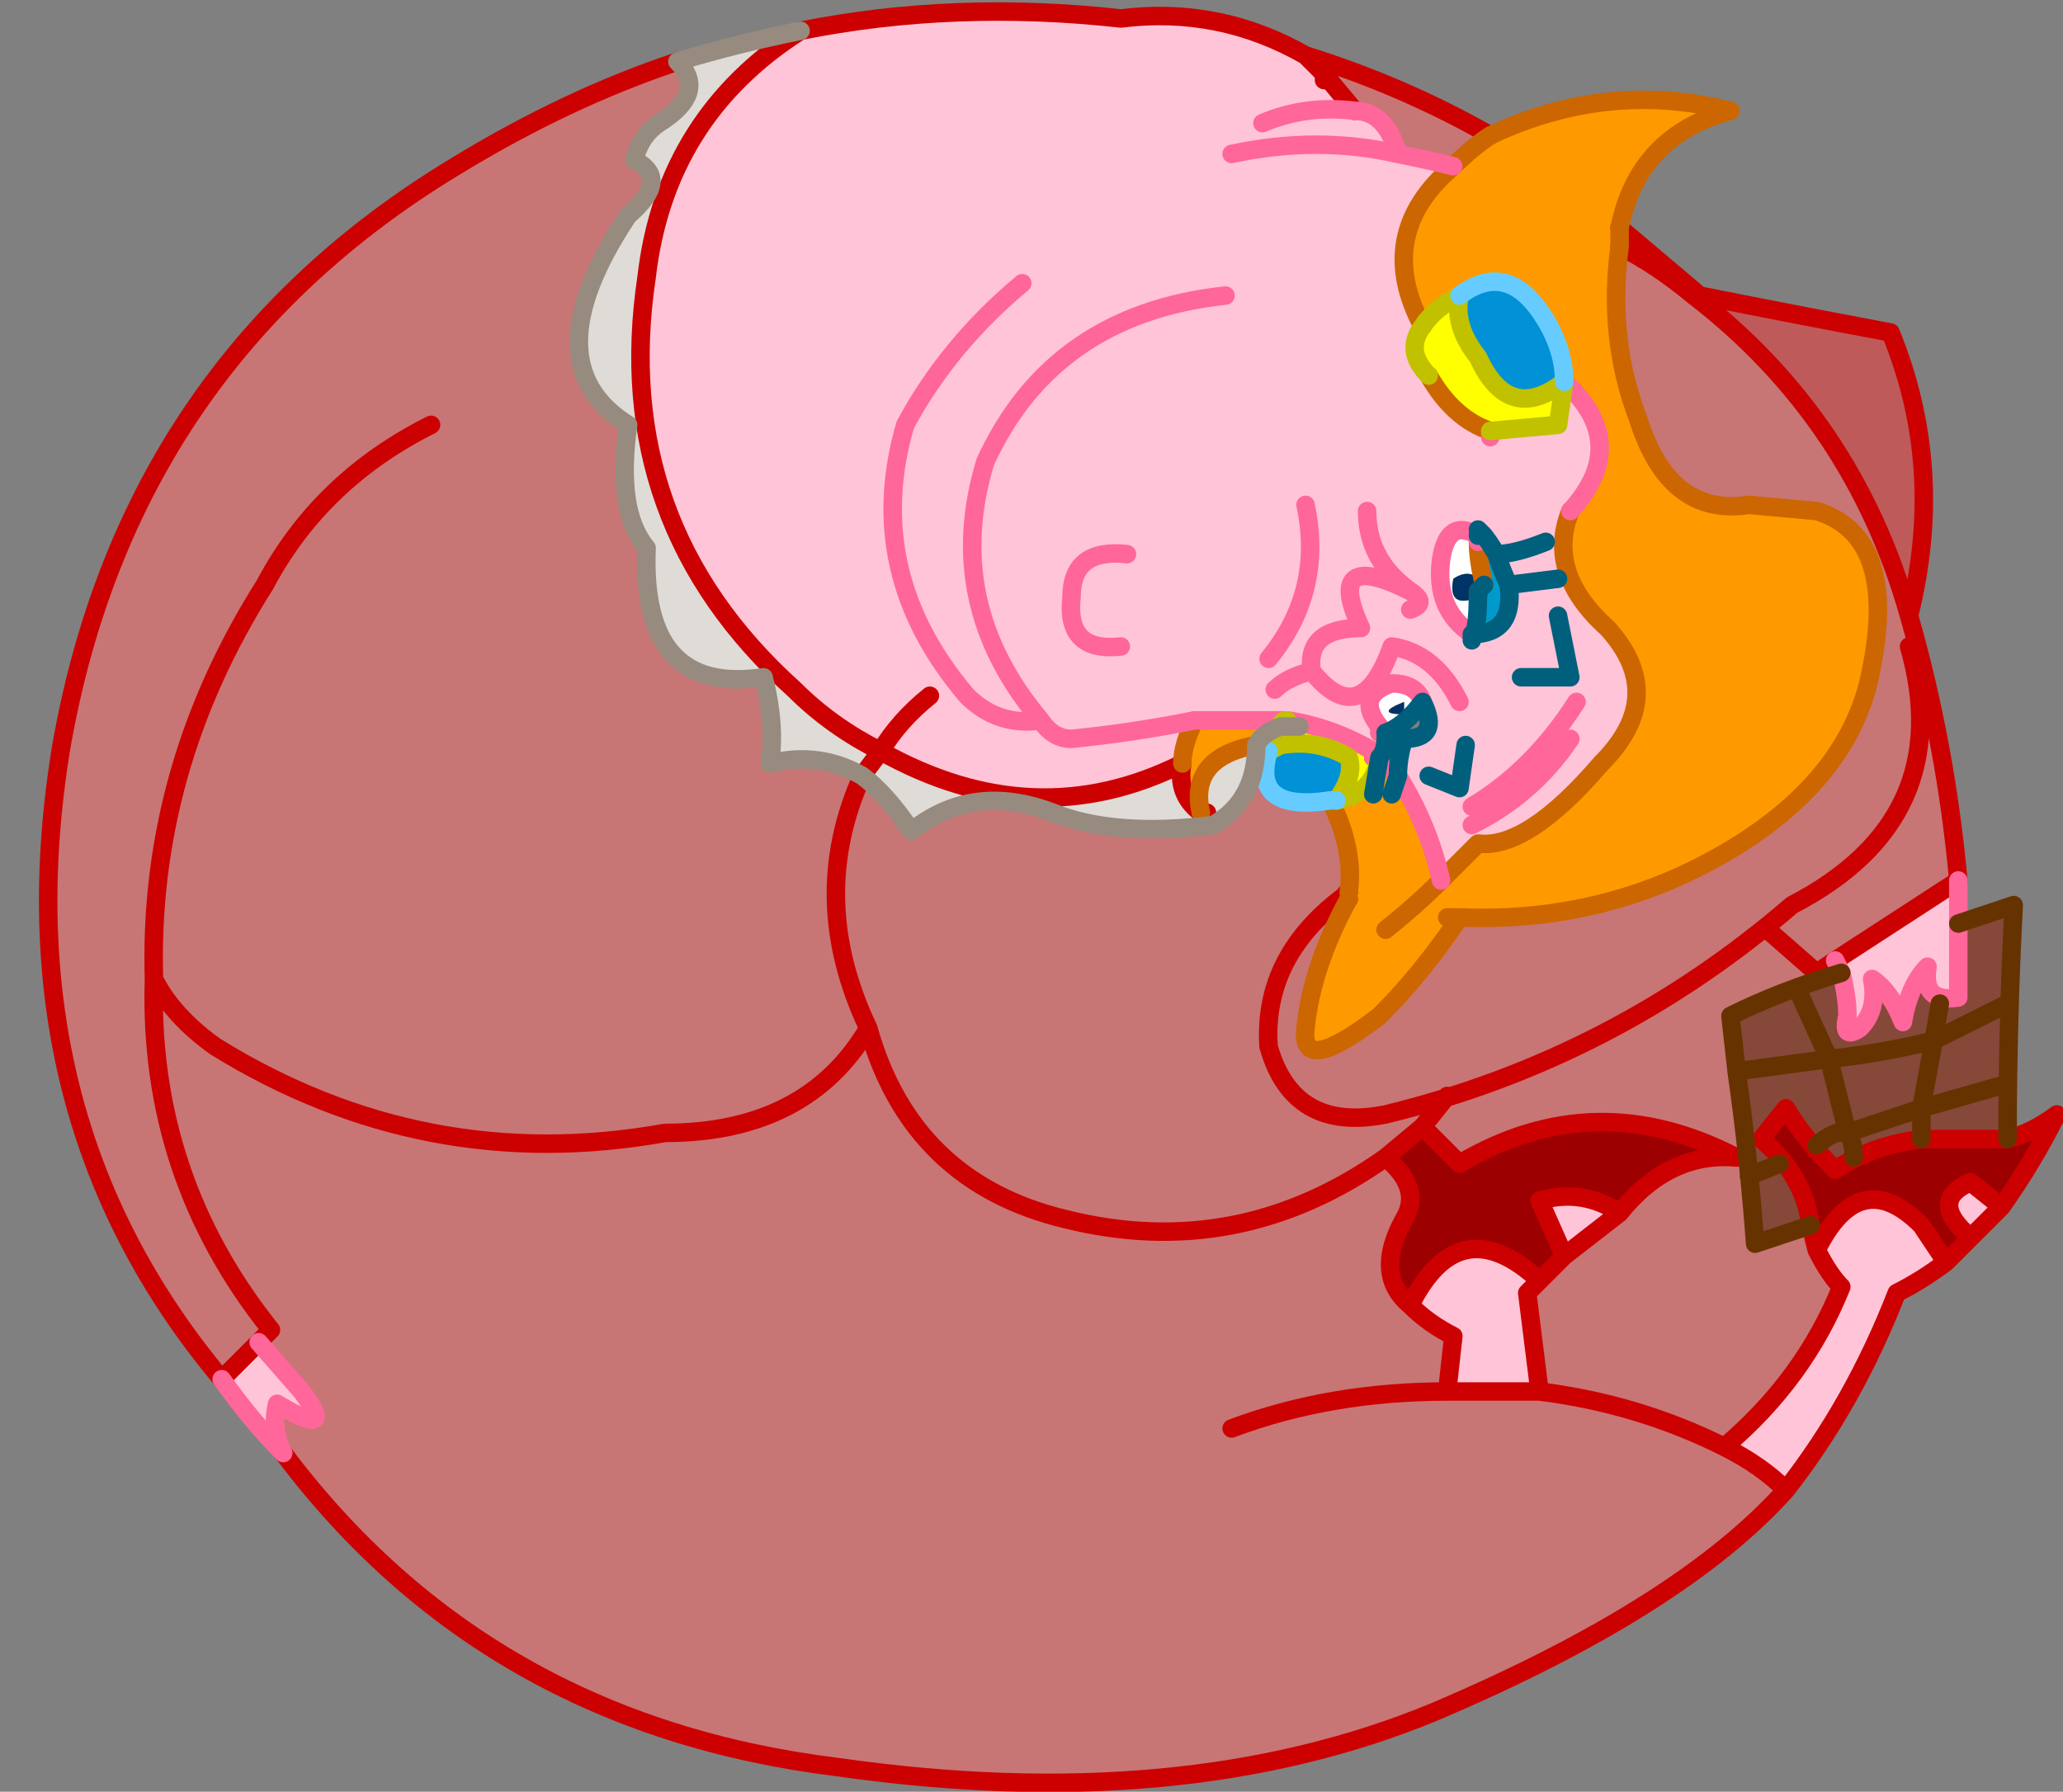
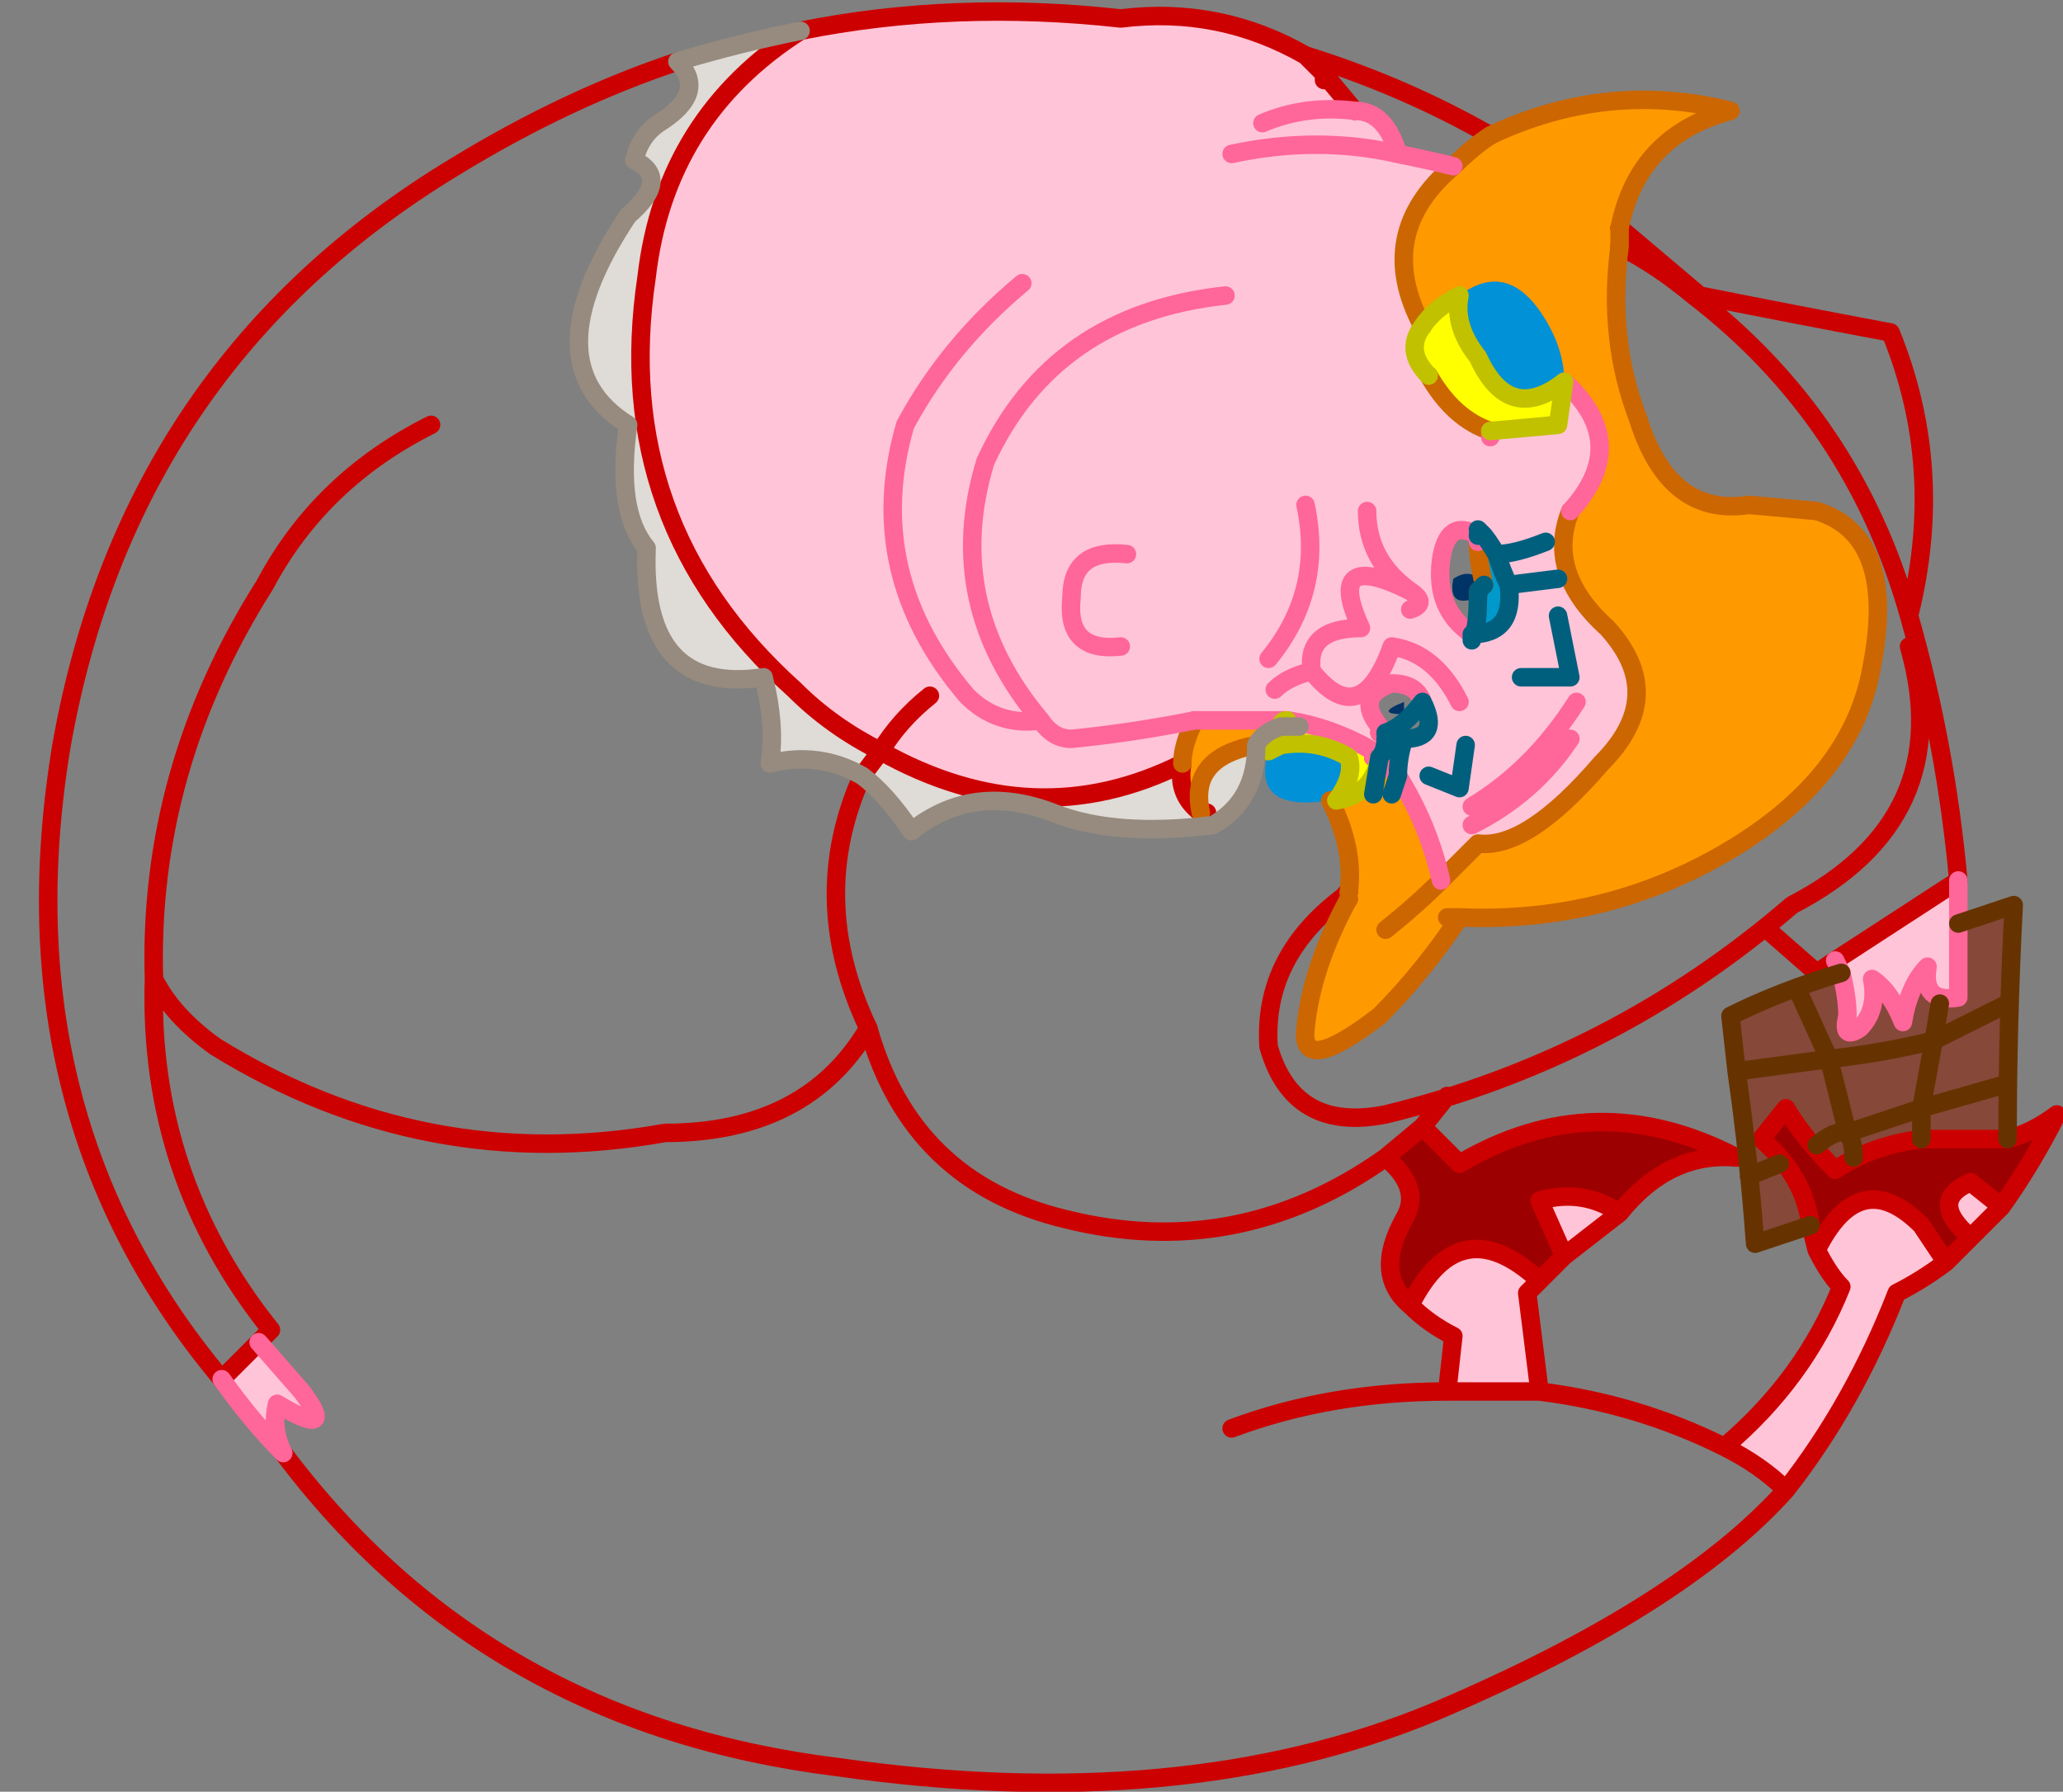
<svg xmlns="http://www.w3.org/2000/svg" height="14.55px" width="16.75px">
  <rect width="100%" height="100%" fill="#808080" stroke="none" />
  <g transform="matrix(1.0, 0.0, 0.0, 1.0, 8.55, 7.05)">
    <path d="M-2.05 -6.8 Q-0.8 -7.05 0.55 -6.9 1.35 -7.0 2.05 -6.6 L2.2 -6.45 2.2 -6.4 2.2 -6.45 2.45 -6.15 Q2.05 -6.2 1.7 -6.05 2.05 -6.2 2.45 -6.15 2.7 -6.15 2.8 -5.8 3.05 -5.75 3.25 -5.7 2.6 -5.15 3.0 -4.4 2.85 -4.2 3.05 -4.0 3.25 -3.65 3.55 -3.55 L3.55 -3.5 3.55 -3.55 4.1 -3.6 4.15 -3.95 Q4.7 -3.45 4.2 -2.9 4.0 -2.4 4.5 -1.95 5.0 -1.4 4.45 -0.85 3.85 -0.15 3.45 -0.2 L3.15 0.1 Q3.05 -0.35 2.8 -0.75 2.8 -0.9 2.85 -1.05 2.8 -0.9 2.8 -0.75 2.75 -0.8 2.65 -0.9 2.7 -0.95 2.7 -1.05 2.7 -0.95 2.65 -0.9 L2.6 -0.9 2.6 -0.95 Q2.25 -1.15 1.9 -1.2 L1.15 -1.2 Q0.65 -1.1 0.15 -1.05 0.0 -1.05 -0.1 -1.2 0.0 -1.05 0.15 -1.05 0.65 -1.1 1.15 -1.2 1.05 -1.0 1.05 -0.85 -0.15 -0.25 -1.4 -0.95 -1.8 -1.15 -2.1 -1.45 -3.6 -2.8 -3.3 -4.8 -3.15 -6.1 -2.05 -6.8 M-1.0 -1.4 Q-1.25 -1.2 -1.4 -0.95 -1.25 -1.2 -1.0 -1.4 M7.35 0.1 L7.35 0.45 7.35 1.05 Q7.05 1.1 7.1 0.8 6.95 0.95 6.9 1.25 6.8 1.0 6.65 0.9 6.7 1.15 6.55 1.3 6.4 1.4 6.45 1.2 6.45 1.05 6.4 0.85 L6.35 0.75 7.35 0.1 M7.7 2.75 L7.45 3.0 Q7.1 2.7 7.45 2.55 L7.7 2.75 M7.25 3.2 Q7.05 3.35 6.85 3.45 6.5 4.35 5.95 5.05 5.75 4.85 5.45 4.7 6.1 4.15 6.4 3.4 6.3 3.3 6.2 3.1 6.55 2.4 7.05 2.9 7.15 3.05 7.25 3.2 M-6.25 4.75 Q-6.5 4.5 -6.75 4.15 L-6.45 3.85 -6.1 4.25 Q-5.8 4.65 -6.3 4.35 -6.35 4.55 -6.25 4.75 M1.45 -5.8 Q2.15 -5.95 2.8 -5.8 2.15 -5.95 1.45 -5.8 M0.6 -2.55 Q0.15 -2.6 0.15 -2.2 0.1 -1.75 0.55 -1.8 0.1 -1.75 0.15 -2.2 0.15 -2.6 0.6 -2.55 M2.05 -2.95 Q2.2 -2.25 1.75 -1.7 2.2 -2.25 2.05 -2.95 M3.3 -1.35 Q3.1 -1.75 2.75 -1.8 2.5 -1.1 2.1 -1.6 1.9 -1.55 1.8 -1.45 1.9 -1.55 2.1 -1.6 2.05 -1.95 2.5 -1.95 2.2 -2.6 2.9 -2.25 2.55 -2.5 2.55 -2.9 2.55 -2.5 2.9 -2.25 2.2 -2.6 2.5 -1.95 2.05 -1.95 2.1 -1.6 2.5 -1.1 2.75 -1.8 3.1 -1.75 3.3 -1.35 M1.4 -4.65 Q0.0 -4.5 -0.55 -3.3 -0.9 -2.15 -0.1 -1.2 -0.45 -1.15 -0.7 -1.4 -1.55 -2.4 -1.2 -3.6 -0.85 -4.25 -0.25 -4.75 -0.85 -4.25 -1.2 -3.6 -1.55 -2.4 -0.7 -1.4 -0.45 -1.15 -0.1 -1.2 -0.9 -2.15 -0.55 -3.3 0.0 -4.5 1.4 -4.65 M3.45 -2.75 L3.5 -2.7 3.45 -2.75 M4.1 -2.05 L4.2 -1.55 3.8 -1.55 4.2 -1.55 4.1 -2.05 M3.45 -2.7 Q3.2 -2.85 3.15 -2.5 3.1 -2.1 3.4 -1.9 L3.4 -1.85 3.4 -1.9 Q3.75 -1.9 3.7 -2.3 3.65 -2.4 3.6 -2.55 3.45 -2.8 3.45 -2.7 M4.0 -2.65 Q3.75 -2.55 3.6 -2.55 3.75 -2.55 4.0 -2.65 M4.1 -2.35 L3.7 -2.3 4.1 -2.35 M2.9 -2.1 Q3.05 -2.15 2.9 -2.25 3.05 -2.15 2.9 -2.1 M3.0 -1.35 Q2.95 -1.5 2.75 -1.5 2.45 -1.4 2.65 -1.15 L2.65 -1.1 2.7 -1.1 Q2.7 -1.0 2.85 -1.05 3.15 -1.05 3.0 -1.35 M2.65 -1.15 Q2.65 -1.1 2.65 -1.15 M3.35 -1.0 L3.3 -0.65 3.05 -0.75 3.3 -0.65 3.35 -1.0 M4.2 -1.05 Q3.9 -0.6 3.4 -0.35 3.9 -0.6 4.2 -1.05 M4.25 -1.35 Q3.9 -0.8 3.4 -0.5 3.9 -0.8 4.25 -1.35 M2.9 3.55 Q3.3 2.75 3.95 3.35 L3.85 3.45 3.95 4.25 3.2 4.25 3.25 3.8 Q3.05 3.7 2.9 3.55 M4.15 3.15 L3.95 2.7 Q4.3 2.6 4.6 2.8 L4.15 3.15" fill="#ffc4d7" fill-rule="evenodd" stroke="none" />
-     <path d="M2.2 -6.45 L2.05 -6.6 Q2.85 -6.35 3.55 -5.95 3.4 -5.85 3.25 -5.7 3.05 -5.75 2.8 -5.8 2.7 -6.15 2.45 -6.15 L2.2 -6.45 M6.95 -2.05 Q7.25 -1.0 7.35 0.1 L6.35 0.75 6.4 0.85 Q5.9 1.0 5.5 1.2 L5.55 1.65 Q5.65 2.35 5.7 3.05 L6.15 2.9 6.2 3.1 Q6.3 3.3 6.4 3.4 6.1 4.15 5.45 4.7 5.75 4.85 5.95 5.05 5.1 6.0 3.1 6.85 1.05 7.7 -1.75 7.3 -4.6 6.95 -6.25 4.75 -6.35 4.55 -6.3 4.35 -5.8 4.65 -6.1 4.25 L-6.45 3.85 -6.35 3.75 Q-7.35 2.5 -7.3 0.9 -7.15 1.2 -6.8 1.45 -5.1 2.5 -3.15 2.15 -2.0 2.15 -1.5 1.3 -1.15 2.55 0.1 2.85 1.5 3.2 2.7 2.35 3.0 2.6 2.85 2.85 2.6 3.3 2.9 3.55 3.05 3.7 3.25 3.8 L3.2 4.25 3.95 4.25 Q4.75 4.35 5.45 4.7 4.75 4.35 3.95 4.25 L3.85 3.45 3.95 3.35 4.15 3.15 4.6 2.8 Q5.0 2.3 5.55 2.35 4.4 1.75 3.3 2.4 L3.0 2.1 2.7 2.35 Q1.5 3.2 0.1 2.85 -1.15 2.55 -1.5 1.3 -2.0 2.15 -3.15 2.15 -5.1 2.5 -6.8 1.45 -7.15 1.2 -7.3 0.9 -7.35 2.5 -6.35 3.75 L-6.45 3.85 -6.75 4.15 Q-8.55 2.0 -8.05 -1.0 -7.5 -4.1 -4.85 -5.7 -3.95 -6.25 -3.05 -6.55 -2.8 -6.3 -3.2 -6.05 -3.35 -5.95 -3.4 -5.75 -3.1 -5.6 -3.45 -5.3 -4.25 -4.1 -3.45 -3.6 -3.55 -2.9 -3.3 -2.6 -3.35 -1.4 -2.35 -1.55 -2.25 -1.15 -2.3 -0.85 -1.9 -0.95 -1.55 -0.75 -1.35 -0.6 -1.15 -0.3 -0.65 -0.7 0.0 -0.45 0.5 -0.25 1.3 -0.35 1.65 -0.55 1.65 -1.0 L1.8 -1.0 1.75 -0.95 Q1.6 -0.45 2.25 -0.55 2.45 -0.15 2.4 0.2 2.35 0.2 2.4 0.25 2.1 0.8 2.05 1.3 2.0 1.7 2.65 1.2 3.0 0.85 3.3 0.4 4.5 0.45 5.5 -0.15 6.5 -0.75 6.65 -1.65 6.85 -2.7 6.2 -2.9 L5.65 -2.95 Q5.0 -2.85 4.75 -3.65 4.5 -4.3 4.6 -5.05 4.9 -4.9 5.2 -4.65 6.5 -3.65 6.95 -2.05 M6.95 -1.8 Q7.35 -0.4 6.0 0.3 4.55 1.55 2.7 2.0 1.95 2.15 1.75 1.45 1.7 0.7 2.4 0.2 1.7 0.7 1.75 1.45 1.95 2.15 2.7 2.0 4.55 1.55 6.0 0.3 7.35 -0.4 6.95 -1.8 M5.8 0.5 L6.2 0.85 6.35 0.75 6.2 0.85 5.8 0.5 M1.45 4.55 Q2.25 4.25 3.2 4.25 2.25 4.25 1.45 4.55 M3.0 2.1 L3.2 1.85 3.0 2.1 M-5.05 -3.6 Q-5.95 -3.15 -6.4 -2.3 -7.35 -0.8 -7.3 0.9 -7.35 -0.8 -6.4 -2.3 -5.95 -3.15 -5.05 -3.6 M-1.5 1.3 Q-2.0 0.25 -1.55 -0.75 -2.0 0.25 -1.5 1.3" fill="#c87575" fill-rule="evenodd" stroke="none" />
    <path d="M3.55 -5.95 Q4.5 -6.4 5.5 -6.15 4.75 -5.95 4.6 -5.2 L4.6 -5.05 Q4.5 -4.3 4.75 -3.65 5.0 -2.85 5.65 -2.95 L6.2 -2.9 Q6.85 -2.7 6.65 -1.65 6.5 -0.75 5.5 -0.15 4.5 0.45 3.3 0.4 3.0 0.85 2.65 1.2 2.0 1.7 2.05 1.3 2.1 0.8 2.4 0.25 2.35 0.2 2.4 0.2 2.45 -0.15 2.25 -0.55 L2.3 -0.55 Q2.6 -0.6 2.65 -0.9 L2.6 -0.9 2.65 -0.9 Q2.75 -0.8 2.8 -0.75 3.05 -0.35 3.15 0.1 L3.45 -0.2 Q3.85 -0.15 4.45 -0.85 5.0 -1.4 4.5 -1.95 4.0 -2.4 4.2 -2.9 4.7 -3.45 4.15 -3.95 4.15 -4.2 4.0 -4.45 3.7 -4.95 3.3 -4.65 3.1 -4.55 3.0 -4.4 2.6 -5.15 3.25 -5.7 3.4 -5.85 3.55 -5.95 M2.7 0.5 Q2.95 0.3 3.15 0.1 2.95 0.3 2.7 0.5 M1.05 -0.85 Q1.05 -1.0 1.15 -1.2 L1.9 -1.2 Q1.85 -1.2 1.85 -1.15 1.7 -1.1 1.65 -1.0 1.7 -1.1 1.85 -1.15 1.8 -1.05 1.8 -1.0 L1.65 -1.0 Q1.1 -0.9 1.2 -0.45 1.0 -0.6 1.05 -0.85 M2.6 -0.6 L2.65 -0.9 2.6 -0.6 M2.75 -0.6 L2.8 -0.75 2.75 -0.6 M3.2 0.4 L3.3 0.4 3.2 0.4" fill="#ff9900" fill-rule="evenodd" stroke="none" />
    <path d="M3.0 -4.4 Q3.1 -4.55 3.3 -4.65 3.25 -4.4 3.45 -4.15 3.7 -3.6 4.15 -3.95 L4.1 -3.6 3.55 -3.55 Q3.25 -3.65 3.05 -4.0 2.85 -4.2 3.0 -4.4 M1.85 -1.15 Q1.85 -1.2 1.9 -1.2 2.25 -1.15 2.6 -0.95 L2.6 -0.9 2.65 -0.9 Q2.6 -0.6 2.3 -0.55 2.45 -0.75 2.4 -0.9 2.15 -1.05 1.85 -1.0 L1.8 -1.0 Q1.8 -1.05 1.85 -1.15 L2.0 -1.15 1.85 -1.15" fill="#ffff00" fill-rule="evenodd" stroke="none" />
    <path d="M3.3 -4.65 Q3.7 -4.95 4.0 -4.45 4.15 -4.2 4.15 -3.95 3.7 -3.6 3.45 -4.15 3.25 -4.4 3.3 -4.65 M1.85 -1.0 Q2.15 -1.05 2.4 -0.9 2.45 -0.75 2.3 -0.55 L2.25 -0.55 Q1.6 -0.45 1.75 -0.95 L1.85 -1.0" fill="#0091d7" fill-rule="evenodd" stroke="none" />
    <path d="M-2.05 -6.8 Q-3.15 -6.1 -3.3 -4.8 -3.6 -2.8 -2.1 -1.45 -1.8 -1.15 -1.4 -0.95 L-1.55 -0.75 Q-1.9 -0.95 -2.3 -0.85 -2.25 -1.15 -2.35 -1.55 -3.35 -1.4 -3.3 -2.6 -3.55 -2.9 -3.45 -3.6 -4.25 -4.1 -3.45 -5.3 -3.1 -5.6 -3.4 -5.75 -3.35 -5.95 -3.2 -6.05 -2.8 -6.3 -3.05 -6.55 -2.55 -6.7 -2.05 -6.8 M1.05 -0.85 Q1.0 -0.6 1.2 -0.45 1.1 -0.9 1.65 -1.0 1.65 -0.55 1.3 -0.35 0.5 -0.25 0.0 -0.45 -0.65 -0.7 -1.15 -0.3 -1.35 -0.6 -1.55 -0.75 L-1.4 -0.95 Q-0.15 -0.25 1.05 -0.85 M1.25 -0.45 L1.2 -0.45 1.25 -0.45" fill="#dfdbd7" fill-rule="evenodd" stroke="none" />
-     <path d="M3.4 -1.9 Q3.1 -2.1 3.15 -2.5 3.2 -2.85 3.45 -2.7 L3.45 -2.65 Q3.45 -2.5 3.5 -2.3 3.4 -2.45 3.25 -2.35 3.2 -2.1 3.45 -2.2 L3.45 -2.25 Q3.45 -1.9 3.4 -1.9 M2.85 -1.25 L2.85 -1.35 Q2.6 -1.25 2.85 -1.25 M2.65 -1.15 Q2.45 -1.4 2.75 -1.5 2.95 -1.5 3.0 -1.35 2.85 -1.15 2.7 -1.1 L2.65 -1.1 2.65 -1.15 Q2.65 -1.1 2.65 -1.15" fill="#ffffff" fill-rule="evenodd" stroke="none" />
    <path d="M3.45 -2.25 L3.45 -2.2 Q3.2 -2.1 3.25 -2.35 3.4 -2.45 3.5 -2.3 L3.45 -2.25 M2.85 -1.25 Q2.6 -1.25 2.85 -1.35 L2.85 -1.25" fill="#003366" fill-rule="evenodd" stroke="none" />
    <path d="M3.4 -1.9 Q3.45 -1.9 3.45 -2.25 L3.5 -2.3 Q3.45 -2.5 3.45 -2.65 L3.45 -2.7 Q3.45 -2.8 3.6 -2.55 3.65 -2.4 3.7 -2.3 3.75 -1.9 3.4 -1.9" fill="#0099cc" fill-rule="evenodd" stroke="none" />
-     <path d="M5.25 -4.65 Q6.0 -4.5 6.8 -4.35 7.25 -3.25 6.95 -2.05 6.5 -3.65 5.2 -4.65 L5.25 -4.65" fill="#be5a5a" fill-rule="evenodd" stroke="none" />
    <path d="M7.75 2.2 Q7.95 2.15 8.15 2.0 7.95 2.4 7.7 2.75 L7.45 2.55 Q7.1 2.7 7.45 3.0 7.35 3.1 7.25 3.2 7.15 3.05 7.05 2.9 6.55 2.4 6.2 3.1 L6.15 2.9 Q6.1 2.5 5.75 2.2 L5.95 1.95 Q6.1 2.2 6.35 2.45 6.65 2.25 7.05 2.2 L7.75 2.2 M2.9 3.55 Q2.6 3.3 2.85 2.85 3.0 2.6 2.7 2.35 L3.0 2.1 3.3 2.4 Q4.4 1.75 5.55 2.35 5.0 2.3 4.6 2.8 4.3 2.6 3.95 2.7 L4.15 3.15 3.95 3.35 Q3.3 2.75 2.9 3.55" fill="#9d0000" fill-rule="evenodd" stroke="none" />
    <path d="M7.35 0.45 L7.8 0.3 Q7.75 1.25 7.75 2.2 L7.05 2.2 Q6.65 2.25 6.35 2.45 6.1 2.2 5.95 1.95 L5.75 2.2 Q6.1 2.5 6.15 2.9 L5.7 3.05 Q5.65 2.35 5.55 1.65 L5.5 1.2 Q5.9 1.0 6.4 0.85 6.45 1.05 6.45 1.2 6.4 1.4 6.55 1.3 6.7 1.15 6.65 0.9 6.8 1.0 6.9 1.25 6.95 0.95 7.1 0.8 7.05 1.1 7.35 1.05 L7.35 0.45 M7.75 1.75 Q7.4 1.85 7.05 1.95 L7.15 1.4 Q7.45 1.25 7.75 1.1 7.45 1.25 7.15 1.4 L7.05 1.95 Q7.4 1.85 7.75 1.75 M7.2 1.1 L7.15 1.4 Q6.75 1.5 6.3 1.55 L6.05 1.0 6.3 1.55 Q6.75 1.5 7.15 1.4 L7.2 1.1 M7.05 2.2 L7.05 1.95 6.45 2.15 6.3 1.55 5.55 1.65 6.3 1.55 6.45 2.15 7.05 1.95 7.05 2.2 M6.2 2.25 Q6.5 2.0 6.5 2.35 6.5 2.0 6.2 2.25 M5.65 2.5 L5.9 2.4 5.65 2.5" fill="#864839" fill-rule="evenodd" stroke="none" />
    <path d="M2.05 -6.6 Q1.35 -7.0 0.55 -6.9 -0.8 -7.05 -2.05 -6.8 -3.15 -6.1 -3.3 -4.8 -3.6 -2.8 -2.1 -1.45 -1.8 -1.15 -1.4 -0.95 -1.25 -1.2 -1.0 -1.4 M2.2 -6.45 L2.05 -6.6 Q2.85 -6.35 3.55 -5.95 M4.6 -5.2 L5.25 -4.65 Q6.0 -4.5 6.8 -4.35 7.25 -3.25 6.95 -2.05 7.25 -1.0 7.35 0.1 L6.35 0.75 6.2 0.85 5.8 0.5 M7.75 2.2 Q7.95 2.15 8.15 2.0 7.95 2.4 7.7 2.75 L7.45 3.0 Q7.35 3.1 7.25 3.2 7.05 3.35 6.85 3.45 6.5 4.35 5.95 5.05 5.1 6.0 3.1 6.85 1.05 7.7 -1.75 7.3 -4.6 6.95 -6.25 4.75 M-6.75 4.15 Q-8.55 2.0 -8.05 -1.0 -7.5 -4.1 -4.85 -5.7 -3.95 -6.25 -3.05 -6.55 M2.2 -6.45 L2.2 -6.4 M2.45 -6.15 L2.2 -6.45 M2.4 0.25 Q2.35 0.2 2.4 0.2 1.7 0.7 1.75 1.45 1.95 2.15 2.7 2.0 4.55 1.55 6.0 0.3 7.35 -0.4 6.95 -1.8 M1.05 -0.85 Q1.0 -0.6 1.2 -0.45 L1.25 -0.45 M2.6 -0.9 L2.6 -0.95 M3.45 -2.25 L3.45 -2.2 M6.95 -2.05 Q6.5 -3.65 5.2 -4.65 4.9 -4.9 4.6 -5.05 M5.25 -4.65 L5.2 -4.65 M7.05 2.2 L7.75 2.2 M7.05 2.2 Q6.65 2.25 6.35 2.45 6.1 2.2 5.95 1.95 L5.75 2.2 Q6.1 2.5 6.15 2.9 L6.2 3.1 Q6.55 2.4 7.05 2.9 7.15 3.05 7.25 3.2 M4.6 2.8 Q5.0 2.3 5.55 2.35 4.4 1.75 3.3 2.4 L3.0 2.1 2.7 2.35 Q3.0 2.6 2.85 2.85 2.6 3.3 2.9 3.55 3.3 2.75 3.95 3.35 L4.15 3.15 3.95 2.7 Q4.3 2.6 4.6 2.8 L4.15 3.15 M7.45 3.0 Q7.1 2.7 7.45 2.55 L7.7 2.75 M5.45 4.7 Q4.75 4.35 3.95 4.25 L3.2 4.25 Q2.25 4.25 1.45 4.55 M6.2 3.1 Q6.3 3.3 6.4 3.4 6.1 4.15 5.45 4.7 5.75 4.85 5.95 5.05 M3.2 1.85 L3.0 2.1 M2.7 2.35 Q1.5 3.2 0.1 2.85 -1.15 2.55 -1.5 1.3 -2.0 2.15 -3.15 2.15 -5.1 2.5 -6.8 1.45 -7.15 1.2 -7.3 0.9 -7.35 2.5 -6.35 3.75 L-6.45 3.85 -6.75 4.15 M3.95 4.25 L3.85 3.45 3.95 3.35 M2.9 3.55 Q3.05 3.7 3.25 3.8 L3.2 4.25 M-7.3 0.9 Q-7.35 -0.8 -6.4 -2.3 -5.95 -3.15 -5.05 -3.6 M-1.4 -0.95 L-1.55 -0.75 Q-2.0 0.25 -1.5 1.3 M1.05 -0.85 Q-0.15 -0.25 -1.4 -0.95" fill="none" stroke="#cc0000" stroke-linecap="round" stroke-linejoin="round" stroke-width="0.15" />
    <path d="M3.55 -5.95 Q4.5 -6.4 5.5 -6.15 4.75 -5.95 4.6 -5.2 L4.6 -5.05 Q4.5 -4.3 4.75 -3.65 5.0 -2.85 5.65 -2.95 L6.2 -2.9 Q6.85 -2.7 6.65 -1.65 6.5 -0.75 5.5 -0.15 4.5 0.45 3.3 0.4 3.0 0.85 2.65 1.2 2.0 1.7 2.05 1.3 2.1 0.8 2.4 0.25 M3.55 -5.95 Q3.4 -5.85 3.25 -5.7 2.6 -5.15 3.0 -4.4 M4.2 -2.9 Q4.0 -2.4 4.5 -1.95 5.0 -1.4 4.45 -0.85 3.85 -0.15 3.45 -0.2 L3.15 0.1 Q2.95 0.3 2.7 0.5 M3.05 -4.0 Q3.25 -3.65 3.55 -3.55 M1.15 -1.2 Q1.05 -1.0 1.05 -0.85 M1.2 -0.45 Q1.1 -0.9 1.65 -1.0 L1.8 -1.0 M2.25 -0.55 Q2.45 -0.15 2.4 0.2 M3.5 -2.3 Q3.45 -2.5 3.45 -2.65 M2.65 -1.15 Q2.65 -1.1 2.65 -1.15 M2.65 -1.1 L2.7 -1.1 M3.3 0.4 L3.2 0.4" fill="none" stroke="#cc6600" stroke-linecap="round" stroke-linejoin="round" stroke-width="0.15" />
    <path d="M7.35 0.1 L7.35 0.45 7.35 1.05 Q7.05 1.1 7.1 0.8 6.95 0.95 6.9 1.25 6.8 1.0 6.65 0.9 6.7 1.15 6.55 1.3 6.4 1.4 6.45 1.2 6.45 1.05 6.4 0.85 L6.35 0.75 M-6.25 4.75 Q-6.5 4.5 -6.75 4.15 M4.15 -3.95 Q4.7 -3.45 4.2 -2.9 M3.25 -5.7 Q3.05 -5.75 2.8 -5.8 2.15 -5.95 1.45 -5.8 M3.55 -3.55 L3.55 -3.5 M-0.25 -4.75 Q-0.85 -4.25 -1.2 -3.6 -1.55 -2.4 -0.7 -1.4 -0.45 -1.15 -0.1 -1.2 -0.9 -2.15 -0.55 -3.3 0.0 -4.5 1.4 -4.65 M2.45 -6.15 Q2.05 -6.2 1.7 -6.05 M1.8 -1.45 Q1.9 -1.55 2.1 -1.6 2.05 -1.95 2.5 -1.95 2.2 -2.6 2.9 -2.25 2.55 -2.5 2.55 -2.9 M2.1 -1.6 Q2.5 -1.1 2.75 -1.8 3.1 -1.75 3.3 -1.35 M1.75 -1.7 Q2.2 -2.25 2.05 -2.95 M0.55 -1.8 Q0.1 -1.75 0.15 -2.2 0.15 -2.6 0.6 -2.55 M1.15 -1.2 Q0.65 -1.1 0.15 -1.05 0.0 -1.05 -0.1 -1.2 M1.9 -1.2 L1.15 -1.2 M2.65 -0.9 L2.6 -0.9 2.65 -0.9 Q2.75 -0.8 2.8 -0.75 3.05 -0.35 3.15 0.1 M2.6 -0.95 Q2.25 -1.15 1.9 -1.2 M3.45 -2.7 Q3.2 -2.85 3.15 -2.5 3.1 -2.1 3.4 -1.9 M3.45 -2.65 L3.45 -2.7 M2.9 -2.25 Q3.05 -2.15 2.9 -2.1 M2.65 -1.15 Q2.45 -1.4 2.75 -1.5 2.95 -1.5 3.0 -1.35 M2.65 -1.1 L2.65 -1.15 M2.7 -1.1 L2.65 -1.1 M3.4 -0.5 Q3.9 -0.8 4.25 -1.35 M3.4 -0.35 Q3.9 -0.6 4.2 -1.05 M2.8 -5.8 Q2.7 -6.15 2.45 -6.15 M-6.45 3.85 L-6.1 4.25 Q-5.8 4.65 -6.3 4.35 -6.35 4.55 -6.25 4.75" fill="none" stroke="#ff6699" stroke-linecap="round" stroke-linejoin="round" stroke-width="0.15" />
    <path d="M3.0 -4.4 Q3.1 -4.55 3.3 -4.65 3.25 -4.4 3.45 -4.15 3.7 -3.6 4.15 -3.95 L4.1 -3.6 3.55 -3.55 M3.0 -4.4 Q2.85 -4.2 3.05 -4.0 M1.85 -1.15 Q1.85 -1.2 1.9 -1.2 M1.85 -1.0 Q2.15 -1.05 2.4 -0.9 2.45 -0.75 2.3 -0.55 2.6 -0.6 2.65 -0.9 M1.85 -1.0 L1.75 -0.95 1.8 -1.0 Q1.8 -1.05 1.85 -1.15" fill="none" stroke="#c1c100" stroke-linecap="round" stroke-linejoin="round" stroke-width="0.15" />
-     <path d="M3.3 -4.65 Q3.7 -4.95 4.0 -4.45 4.15 -4.2 4.15 -3.95 M1.75 -0.95 Q1.6 -0.45 2.25 -0.55 L2.3 -0.55" fill="none" stroke="#66ccff" stroke-linecap="round" stroke-linejoin="round" stroke-width="0.15" />
    <path d="M-3.05 -6.55 Q-2.55 -6.7 -2.05 -6.8 M1.65 -1.0 Q1.7 -1.1 1.85 -1.15 L2.0 -1.15 M-1.55 -0.75 Q-1.35 -0.6 -1.15 -0.3 -0.65 -0.7 0.0 -0.45 0.5 -0.25 1.3 -0.35 1.65 -0.55 1.65 -1.0 M-1.55 -0.75 Q-1.9 -0.95 -2.3 -0.85 -2.25 -1.15 -2.35 -1.55 -3.35 -1.4 -3.3 -2.6 -3.55 -2.9 -3.45 -3.6 -4.25 -4.1 -3.45 -5.3 -3.1 -5.6 -3.4 -5.75 -3.35 -5.95 -3.2 -6.05 -2.8 -6.3 -3.05 -6.55" fill="none" stroke="#968b7e" stroke-linecap="round" stroke-linejoin="round" stroke-width="0.15" />
    <path d="M3.8 -1.55 L4.2 -1.55 4.1 -2.05 M3.5 -2.7 L3.45 -2.75 M3.4 -1.9 Q3.45 -1.9 3.45 -2.25 L3.5 -2.3 M3.45 -2.7 Q3.45 -2.8 3.6 -2.55 3.75 -2.55 4.0 -2.65 M3.6 -2.55 Q3.65 -2.4 3.7 -2.3 L4.1 -2.35 M3.4 -1.9 L3.4 -1.85 M3.4 -1.9 Q3.75 -1.9 3.7 -2.3 M3.0 -1.35 Q3.15 -1.05 2.85 -1.05 2.8 -0.9 2.8 -0.75 L2.75 -0.6 M2.7 -1.1 Q2.7 -1.0 2.85 -1.05 M2.65 -0.9 L2.6 -0.6 M2.7 -1.05 Q2.7 -0.95 2.65 -0.9 M3.0 -1.35 Q2.85 -1.15 2.7 -1.1 M3.05 -0.75 L3.3 -0.65 3.35 -1.0" fill="none" stroke="#005f7d" stroke-linecap="round" stroke-linejoin="round" stroke-width="0.15" />
    <path d="M7.35 0.45 L7.8 0.3 Q7.75 1.25 7.75 2.2 M6.05 1.0 L6.3 1.55 Q6.75 1.5 7.15 1.4 L7.2 1.1 M7.75 1.1 Q7.45 1.25 7.15 1.4 L7.05 1.95 Q7.4 1.85 7.75 1.75 M6.4 0.85 Q5.9 1.0 5.5 1.2 L5.55 1.65 6.3 1.55 6.45 2.15 7.05 1.95 7.05 2.2 M6.15 2.9 L5.7 3.05 Q5.65 2.35 5.55 1.65 M5.9 2.4 L5.65 2.5 M6.5 2.35 Q6.5 2.0 6.2 2.25" fill="none" stroke="#663300" stroke-linecap="round" stroke-linejoin="round" stroke-width="0.15" />
  </g>
</svg>